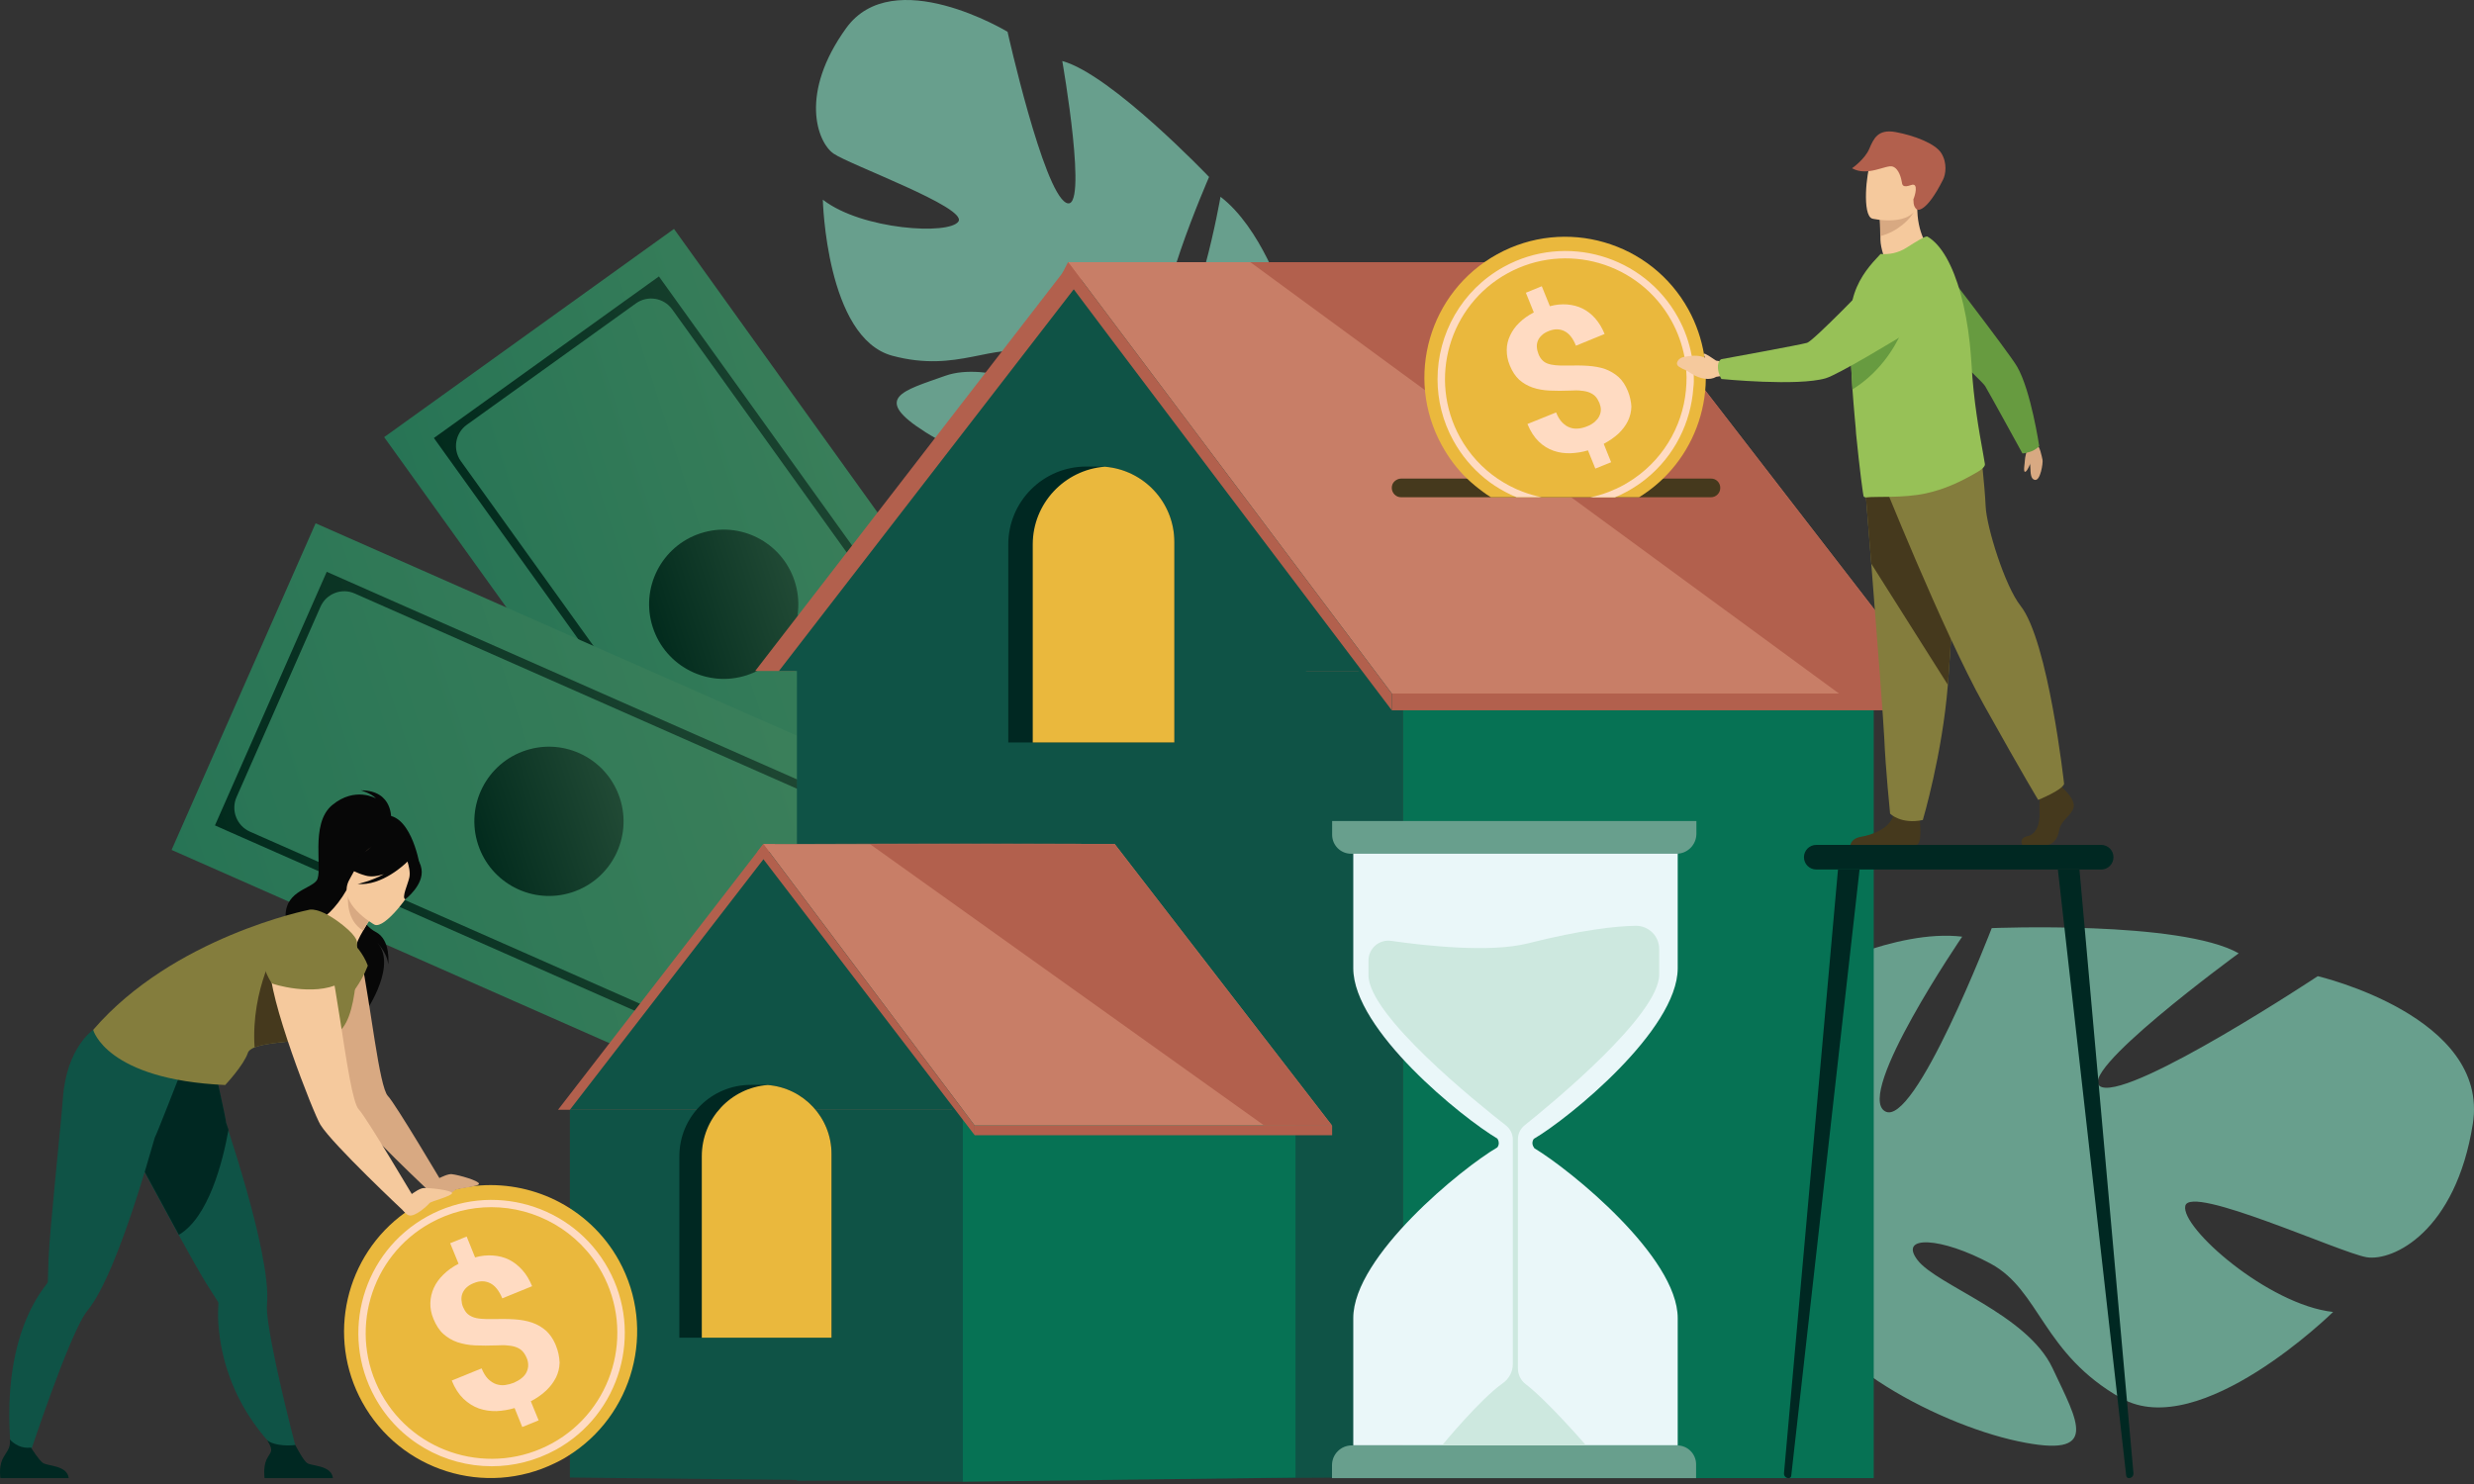
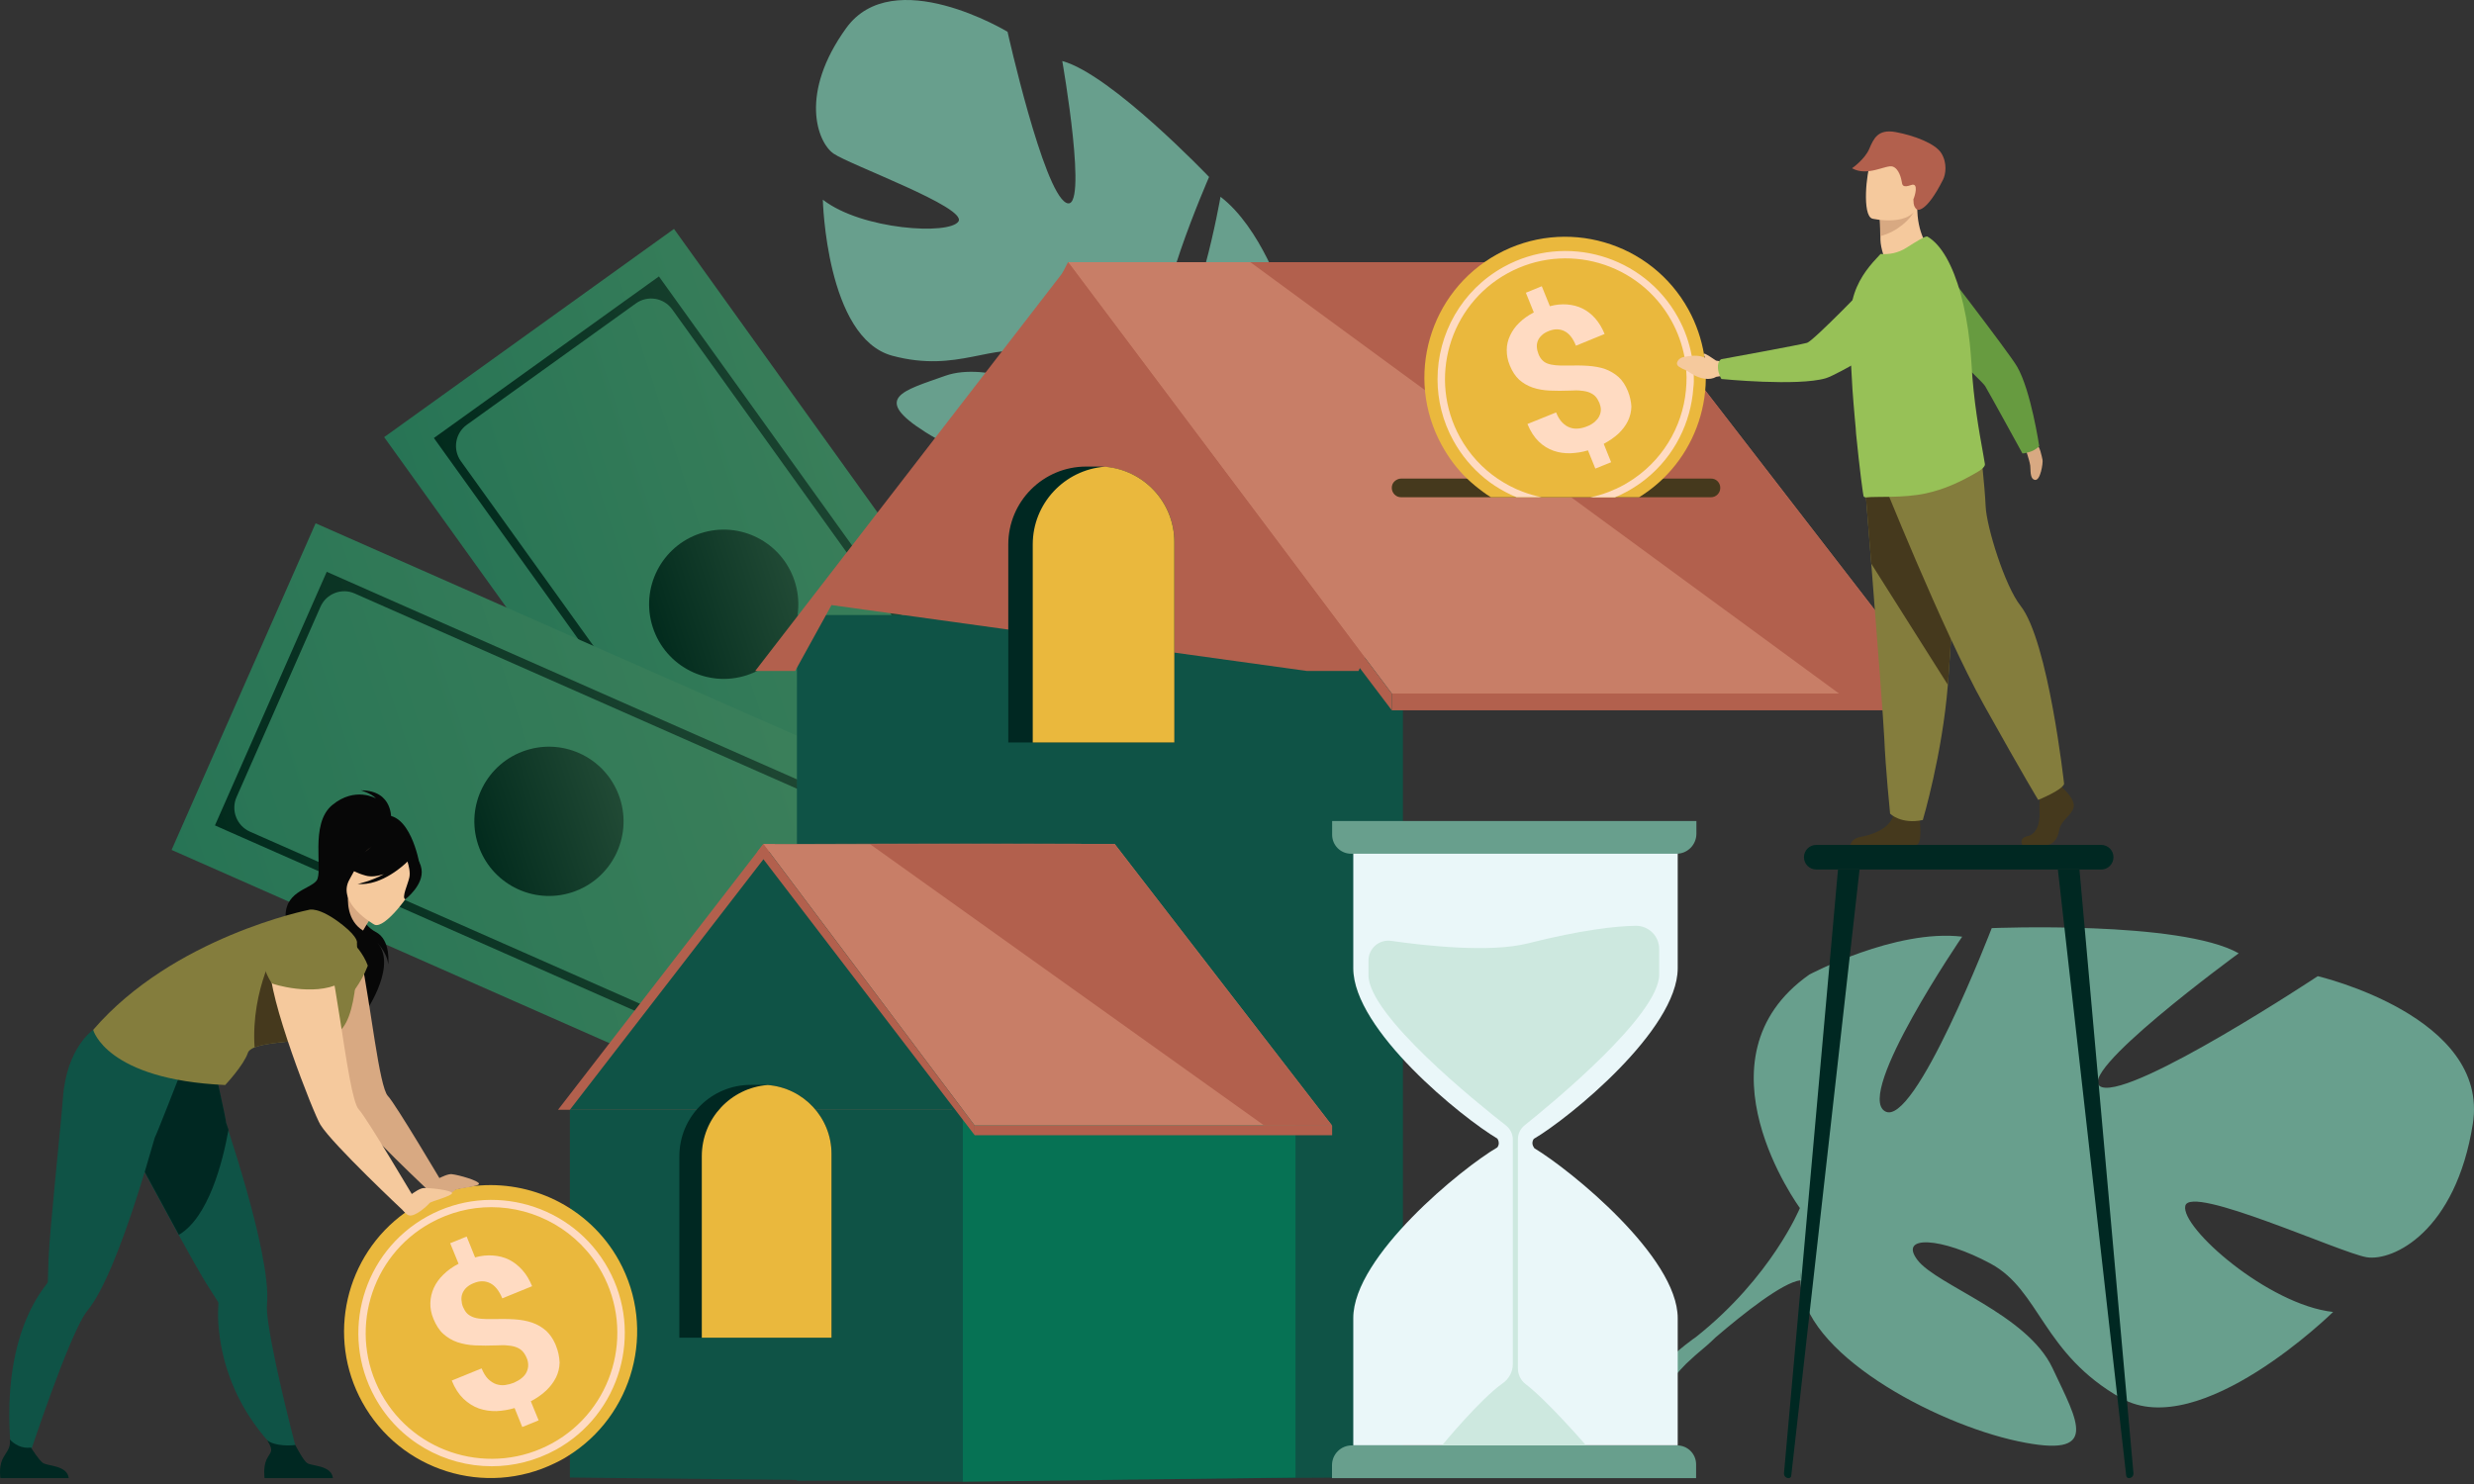
<svg xmlns="http://www.w3.org/2000/svg" width="600" height="360" viewBox="0 0 600 360" fill="none">
  <rect x="0" y="0" width="600" height="360" fill="#333333" stroke="none" />
  <path d="M188.864 239.364L259.163 188.876L191.823 95.07L163.459 55.532L93.168 106.044L146.142 179.844L188.864 239.364Z" fill="url(#paint0_linear_495_1282)" />
  <path d="M191.234 226.107L245.806 186.909L159.802 67.059L105.23 106.257L191.234 226.107ZM237.915 190.038L196.768 219.609C193.986 221.614 190.076 220.979 188.071 218.194L111.783 111.886C109.729 109.036 110.395 105.061 113.226 103.039L154.227 73.597C157.058 71.576 160.967 72.211 163.013 75.036L239.349 181.409C241.346 184.17 240.705 188.057 237.915 190.038Z" fill="url(#paint1_linear_495_1282)" />
  <path d="M181.117 163.801C171.615 166.891 161.407 161.687 158.315 152.178C155.223 142.669 160.419 132.456 169.92 129.367C179.422 126.277 189.63 131.481 192.722 140.99C195.814 150.499 190.618 160.712 181.117 163.801Z" fill="url(#paint2_linear_495_1282)" />
  <path d="M191.703 272.435L226.629 193.199L121.026 146.581L76.542 126.944L41.616 206.18L124.696 242.857L191.703 272.435Z" fill="url(#paint3_linear_495_1282)" />
  <path d="M187.031 259.803L214.14 198.279L79.24 138.713L52.131 200.236L187.031 259.803ZM208.944 204.99L188.503 251.376C187.109 254.514 183.443 255.948 180.282 254.559L60.618 201.746C57.424 200.341 55.958 196.575 57.361 193.38L77.728 147.179C79.138 144.009 82.852 142.559 86.022 143.972L205.758 196.843C208.912 198.207 210.314 201.859 208.944 204.99Z" fill="url(#paint4_linear_495_1282)" />
  <path d="M138.733 216.462C129.231 219.551 119.022 214.347 115.931 204.839C112.839 195.33 118.035 185.117 127.536 182.028C137.037 178.938 147.246 184.142 150.338 193.651C153.43 203.159 148.234 213.372 138.733 216.462Z" fill="url(#paint5_linear_495_1282)" />
  <path d="M205.207 6.833C216.653 -9.037 244.355 7.711 244.355 7.711C244.355 7.711 252.957 46.227 258.54 49.176C264.158 52.126 257.627 14.803 257.627 14.803C269.459 17.998 293.229 42.927 293.229 42.927C293.229 42.927 277.816 78.283 283.96 79.758C290.14 81.232 296.003 47.737 296.003 47.737C305.799 55.215 311.241 71.963 311.241 71.963C316.227 97.77 282.801 102.826 282.801 102.826C282.801 102.826 277.71 115.185 280.028 132.459C280.028 132.459 280.765 135.759 280.835 140.921L277.816 139.797C277.886 138.884 277.886 138.006 277.886 137.164V137.129C277.851 136.602 277.816 135.83 277.746 134.882C277.5 132.74 277.394 131.16 277.359 130.071C276.727 123.4 275.534 114.517 273.462 111.989C273.462 111.989 273.989 111.638 274.621 110.866C274.234 111.217 273.848 111.603 273.462 111.989C264.158 121.083 237.719 113.218 224.483 104.862C211.246 96.506 219.005 94.82 229.222 91.169C239.44 87.517 254.959 95.347 260.717 94.575C266.475 93.802 260.436 88.606 250.605 85.727C240.774 82.847 232.382 90.607 216.372 86.288C200.361 81.935 199.554 48.439 199.554 48.439C208.964 55.777 230.311 57.076 232.453 53.706C234.559 50.3 206.12 40.012 202.117 37.239C198.185 34.43 193.796 22.668 205.207 6.833Z" fill="#689F8D" />
  <path d="M599.711 272.656C603.854 246.534 562.107 236.808 562.107 236.808C562.107 236.808 517.832 266.126 509.792 263.738C501.752 261.351 542.937 231.261 542.937 231.261C528.822 223.255 483.038 225.151 483.038 225.151C483.038 225.151 464.289 273.92 457.126 269.567C449.928 265.213 475.875 227.223 475.875 227.223C459.654 225.292 438.798 236.422 438.798 236.422C409.867 256.786 436.516 293.056 436.516 293.056C436.516 293.056 429.669 309.803 411.271 324.374C411.271 324.374 407.479 326.867 402.529 331.818L406.426 333.538C407.234 332.625 408.006 331.748 408.849 330.905L408.884 330.87C409.411 330.378 410.183 329.676 411.131 328.798C413.378 326.937 414.958 325.533 416.011 324.48C422.893 318.581 432.338 311.103 436.656 310.576C436.656 310.576 436.516 309.768 436.621 308.364C436.621 309.066 436.621 309.803 436.656 310.576C436.867 328.131 469.099 345.3 489.358 349.619C509.652 353.938 503.929 344.984 497.784 331.888C491.64 318.792 469.696 311.805 465.026 305.66C460.356 299.516 470.889 300.113 482.827 306.573C494.765 313.034 495.362 328.412 514.462 339.191C533.597 349.97 565.829 318.265 565.829 318.265C550.099 316.545 528.787 297.796 529.981 292.529C531.175 287.227 567.62 303.94 573.975 304.993C580.4 306.011 595.568 298.744 599.711 272.656Z" fill="#689F8D" />
  <path d="M340.243 149.207V358.362L193.269 359.204V149.207H340.243Z" fill="#0F5346" />
-   <path d="M454.423 149.418H340.243V358.573H454.423V149.418Z" fill="#067254" />
  <path d="M377.6 63.607L329.463 162.76H316.894L201.66 146.784L192.847 162.76H183.157L259.417 63.958L377.6 63.607Z" fill="#B2604D" />
-   <path d="M383.394 63.607L335.222 162.76H188.916L265.211 63.958L383.394 63.607Z" fill="#0F5346" />
  <path d="M470.328 168.237H337.539L259.031 63.607H303.236H389.538L470.328 168.237Z" fill="#C87E67" />
  <path d="M470.329 168.237H445.997L303.237 63.607H389.539L470.329 168.237Z" fill="#B2604D" />
  <path d="M371.983 276.272C371.842 276.448 371.281 277.361 372.018 278.379C372.053 278.449 372.088 278.484 372.123 278.554C380.831 283.786 406.883 304.887 406.883 319.774V350.602H328.2V319.739C328.2 304.747 354.638 283.294 363.135 278.344C363.416 277.957 363.486 277.606 363.486 277.29C363.486 276.658 363.135 276.202 363.135 276.202C354.603 271.146 328.2 249.869 328.2 234.877V204.049H406.883V234.912C406.848 249.869 380.515 271.286 371.983 276.272Z" fill="#EAF7F9" />
  <path d="M411.377 358.572H323.038V355.447C323.038 352.779 325.18 350.637 327.848 350.637H406.742C409.305 350.637 411.342 352.709 411.342 355.237V358.572H411.377Z" fill="#689F8D" />
  <path d="M396.666 224.59C391.89 224.66 383.71 225.538 370.438 228.873C361.344 231.156 345.685 229.435 337.399 228.241C334.484 227.82 331.886 230.067 331.886 233.016V236.563C331.886 246.358 358.254 267.565 365.206 273.008C366.26 273.815 366.892 275.079 366.892 276.448V330.905C366.892 332.766 365.979 334.486 364.434 335.575C358.957 339.402 349.723 350.637 349.723 350.637H384.658C384.658 350.637 375.283 339.788 370.017 335.786C368.823 334.873 368.121 333.433 368.121 331.923V276.413C368.121 275.079 368.717 273.815 369.771 272.972C376.617 267.495 402.389 246.218 402.389 236.422V230.208C402.389 227.083 399.826 224.52 396.666 224.59Z" fill="#CDE8DF" />
  <path d="M406.603 207.104H327.674C325.111 207.104 323.074 205.033 323.074 202.505V199.169H411.413V202.329C411.378 204.963 409.236 207.104 406.603 207.104Z" fill="#689F8D" />
  <path d="M509.582 210.931H440.484C438.834 210.931 437.5 209.597 437.5 207.947C437.5 206.297 438.834 204.962 440.484 204.962H509.582C511.232 204.962 512.566 206.297 512.566 207.947C512.566 209.597 511.232 210.931 509.582 210.931Z" fill="#002822" />
  <path d="M433.813 358.571H433.743C433.111 358.571 432.619 358.044 432.655 357.412L445.751 210.965H450.982L434.41 358.044C434.375 358.325 434.129 358.571 433.813 358.571Z" fill="#002822" />
  <path d="M516.253 358.571H516.323C516.955 358.571 517.446 358.045 517.411 357.413L504.315 210.966H499.083L515.656 358.045C515.691 358.326 515.972 358.571 516.253 358.571Z" fill="#002822" />
  <path d="M417.205 118.345C417.205 118.977 416.96 119.538 416.538 119.96C416.117 120.381 415.555 120.627 414.958 120.627H339.786C338.557 120.627 337.539 119.609 337.539 118.345C337.539 117.713 337.785 117.151 338.206 116.765C338.627 116.378 339.189 116.098 339.786 116.098H414.958C416.187 116.062 417.205 117.081 417.205 118.345Z" fill="#45391D" />
  <path d="M284.803 131.475V180.104H244.531V132.072C244.531 121.644 252.992 113.183 263.42 113.183H266.51C267.002 113.183 267.458 113.218 267.915 113.253C277.359 113.955 284.803 121.82 284.803 131.475Z" fill="#002822" />
  <path d="M284.803 131.476V180.105H250.464V132.073C250.464 122.137 258.154 113.991 267.914 113.219C277.359 113.956 284.803 121.821 284.803 131.476Z" fill="#EAB83D" />
  <path d="M262.262 204.506L230.838 269.215H135.336L185.123 204.752L262.262 204.506Z" fill="#B2604D" />
  <path d="M265.141 204.506L233.717 269.215H138.215L188.002 204.752L265.141 204.506Z" fill="#0F5346" />
  <path d="M233.506 269.215V359.45L138.215 358.432V269.215H233.506Z" fill="#0F5346" />
  <path d="M314.19 269.215V358.432L233.506 359.45V269.215H314.19Z" fill="#067254" />
  <path d="M323.038 273.043H236.385L185.123 204.752H210.965H270.337L323.038 273.043Z" fill="#C87E67" />
  <path d="M323.038 273.043H306.606L210.964 204.752H270.337L323.038 273.043Z" fill="#B2604D" />
  <path d="M201.66 279.924V324.515H164.759V280.486C164.759 270.901 172.518 263.176 182.068 263.176H184.877C185.299 263.176 185.755 263.176 186.176 263.211C194.849 263.878 201.66 271.111 201.66 279.924Z" fill="#002822" />
  <path d="M201.66 279.924V324.515H170.201V280.486C170.201 271.357 177.258 263.879 186.177 263.211C194.849 263.879 201.66 271.111 201.66 279.924Z" fill="#EAB83D" />
  <path d="M323.073 273.043H236.385V275.395H323.073V273.043Z" fill="#B2604D" />
  <path d="M236.385 275.395L183.719 206.578L185.124 204.752L236.385 273.043V275.395Z" fill="#B2604D" />
  <path d="M469.45 168.236H337.539V172.309H469.45V168.236Z" fill="#B2604D" />
  <path d="M413.695 91.906C413.695 92.96 413.625 94.013 413.519 95.066C412.712 102.931 409.166 110.445 403.337 116.097C402.143 117.256 400.88 118.309 399.51 119.293C398.878 119.749 398.211 120.205 397.509 120.627H361.591C360.924 120.205 360.256 119.784 359.624 119.293C358.29 118.309 356.991 117.256 355.797 116.097C353.41 113.815 351.373 111.112 349.688 108.057C340.594 91.555 346.598 70.769 363.1 61.676C379.602 52.582 400.388 58.586 409.482 75.088C411.413 78.599 412.642 82.286 413.274 86.007C413.309 86.113 413.309 86.183 413.309 86.288C413.344 86.429 413.344 86.604 413.379 86.745C413.484 87.517 413.554 88.255 413.625 89.027C413.66 89.308 413.66 89.624 413.695 89.905C413.695 89.94 413.695 89.975 413.695 90.01C413.695 90.642 413.695 91.274 413.695 91.906Z" fill="#EAB83D" />
  <path d="M410.78 90.993C410.78 90.501 410.745 90.045 410.71 89.553C410.639 88.5 410.499 87.412 410.288 86.358C409.691 83.128 408.603 79.968 406.918 76.949C398.631 61.956 379.707 56.479 364.715 64.73C354.462 70.383 348.634 81.021 348.634 91.976C348.634 97.032 349.863 102.193 352.496 106.933C354.497 110.55 357.131 113.639 360.15 116.097C361.66 117.326 363.275 118.379 364.995 119.292C365.908 119.784 366.856 120.24 367.804 120.626H373.878C372.334 120.31 370.789 119.854 369.314 119.292C367.137 118.485 365.101 117.396 363.17 116.097C359.518 113.604 356.358 110.234 354.076 106.09C346.281 91.941 351.443 74.105 365.592 66.31C379.742 58.516 397.578 63.677 405.373 77.826C406.918 80.635 407.971 83.62 408.533 86.604C408.743 87.657 408.849 88.711 408.954 89.764C408.954 89.799 408.954 89.834 408.954 89.904C409.024 90.958 409.059 92.011 408.989 93.029C408.638 102.053 404.109 110.725 396.279 116.097C395.507 116.624 394.699 117.115 393.856 117.607C392.663 118.274 391.399 118.836 390.17 119.327C388.695 119.889 387.185 120.345 385.641 120.661H391.644C392.592 120.275 393.505 119.819 394.418 119.327C394.524 119.292 394.594 119.222 394.699 119.187C396.314 118.274 397.859 117.256 399.228 116.132C406.075 110.62 410.078 102.544 410.674 94.083C410.815 93.029 410.815 92.011 410.78 90.993Z" fill="#FFDBC2" />
  <path d="M394.806 94.89C394.209 93.451 393.471 92.292 392.523 91.45C391.575 90.607 390.487 89.975 389.258 89.518C388.029 89.097 386.625 88.851 385.115 88.746C383.605 88.641 381.92 88.641 380.129 88.676C379.006 88.711 378.093 88.676 377.285 88.606C376.513 88.535 375.846 88.395 375.284 88.184C374.722 87.974 374.301 87.657 373.95 87.271C373.599 86.885 373.318 86.429 373.107 85.867C372.897 85.305 372.756 84.778 372.721 84.217C372.686 83.69 372.756 83.163 372.967 82.672C373.142 82.18 373.493 81.724 373.915 81.338C374.336 80.916 374.933 80.565 375.67 80.284C377.004 79.758 378.233 79.758 379.392 80.319C380.551 80.881 381.499 82.075 382.201 83.866L389.153 81.022C388.556 79.547 387.784 78.283 386.871 77.23C385.958 76.211 384.94 75.404 383.781 74.842C382.657 74.28 381.393 73.964 380.059 73.859C378.725 73.754 377.321 73.894 375.881 74.28L373.915 69.435L370.053 71.015L371.984 75.79C370.579 76.527 369.421 77.335 368.438 78.318C367.454 79.266 366.717 80.319 366.226 81.408C365.699 82.531 365.418 83.69 365.418 84.919C365.418 86.148 365.629 87.377 366.155 88.641C366.752 90.115 367.525 91.274 368.438 92.117C369.386 92.959 370.474 93.591 371.703 94.013C372.932 94.434 374.336 94.68 375.846 94.75C377.356 94.82 379.041 94.82 380.832 94.75C381.885 94.68 382.763 94.68 383.535 94.785C384.308 94.855 384.975 94.996 385.536 95.242C386.098 95.487 386.555 95.768 386.941 96.189C387.327 96.611 387.608 97.102 387.889 97.734C388.1 98.296 388.24 98.823 388.24 99.385C388.24 99.946 388.099 100.438 387.854 100.965C387.608 101.491 387.222 101.912 386.765 102.334C386.274 102.755 385.642 103.141 384.904 103.422C384.237 103.703 383.57 103.879 382.868 103.949C382.166 104.019 381.464 103.984 380.796 103.738C380.129 103.528 379.497 103.106 378.9 102.509C378.304 101.912 377.812 101.105 377.391 100.052L370.439 102.86C371.176 104.651 372.089 106.056 373.177 107.109C374.266 108.162 375.46 108.9 376.794 109.356C378.093 109.812 379.462 109.988 380.902 109.953C382.341 109.883 383.746 109.672 385.115 109.251L386.906 113.675L390.733 112.13L388.942 107.671C390.311 106.933 391.505 106.126 392.523 105.178C393.507 104.23 394.279 103.212 394.806 102.123C395.332 101.035 395.613 99.876 395.648 98.647C395.578 97.489 395.332 96.189 394.806 94.89Z" fill="#FFDBC2" />
  <path d="M491.184 108.829C491.184 108.829 492.132 111.392 492.377 112.937C492.518 113.849 492.202 116.167 493.501 116.413C494.87 116.693 495.502 112.305 495.362 111.567C495.186 110.76 494.695 108.021 493.817 107.81C492.904 107.6 491.184 108.829 491.184 108.829Z" fill="#D8A982" />
-   <path d="M491.606 109.109C491.606 109.109 491.079 110.935 491.079 111.637C491.079 112.304 490.658 114.341 491.079 114.446C491.606 114.622 492.518 112.129 492.518 112.129L491.606 109.109Z" fill="#D8A982" />
  <path d="M416.188 87.481C415.31 86.885 413.379 85.55 413.274 85.831C413.203 86.042 413.309 86.393 413.555 86.779C412.361 86.323 411.167 86.042 408.323 86.604C407.761 86.709 407.235 87.025 406.919 87.517C406.638 87.973 406.532 88.535 407.235 88.991C408.674 89.904 408.253 89.342 410.289 90.677C412.291 91.976 414.748 92.327 416.223 91.414L418.189 91.098L418.435 87.868C418.435 87.833 417.311 87.692 416.188 87.481Z" fill="#F5C99D" />
  <path d="M467.906 60.27C467.906 60.27 463.237 65.783 457.338 63.465C457.338 63.465 456.074 60.376 456.039 58.093C456.039 57.812 456.039 57.532 456.039 57.286C456.004 54.723 455.934 53.283 455.934 53.283C456.214 53.178 464.992 49.562 464.992 49.877C464.817 56.794 467.906 60.27 467.906 60.27Z" fill="#F5C99D" />
  <path d="M464.079 51.528C463.237 53.108 460.322 56.163 456.004 57.286C455.969 54.723 455.898 53.284 455.898 53.284C456.144 53.249 464.325 51.072 464.079 51.528Z" fill="#D8A982" />
  <path d="M454.072 53.037C454.072 53.037 463.973 55.355 465.308 49.175C466.677 42.996 468.854 39.133 462.604 37.378C456.354 35.622 454.599 37.729 453.651 39.66C452.668 41.661 451.544 52.265 454.072 53.037Z" fill="#F5C99D" />
  <path d="M464.956 50.861C465.097 50.931 467.203 51.598 471.241 43.558C471.873 42.294 472.294 39.555 470.82 37.168C469.345 34.78 464.113 32.849 459.76 32.042C455.406 31.234 454.388 33.657 453.334 36.114C452.246 38.678 449.156 40.819 449.156 40.819C452.913 42.926 457.407 39.906 458.987 40.398C460.567 40.889 461.094 43.347 461.234 44.155C461.34 44.927 461.515 45.594 463.481 44.892C465.448 44.19 464.359 47.666 464.043 48.333C464.113 48.368 463.833 50.159 464.956 50.861Z" fill="#B2604D" />
  <path d="M490.447 204.962H496.416C497.68 204.962 499.049 203.698 499.4 201.416C499.751 199.098 502.315 197.869 502.876 195.973C503.438 194.077 500.559 191.444 500.559 191.444L500.067 190.812L499.576 190.18L494.836 191.304C494.836 191.304 494.731 192.427 494.66 193.867C494.625 194.92 494.59 196.114 494.625 197.167C494.766 199.695 493.923 202.399 491.676 202.855C489.499 203.347 490.447 204.962 490.447 204.962Z" fill="#45391D" />
  <path d="M448.771 204.963H464.641C464.781 204.928 464.922 204.892 464.992 204.857C466.045 204.331 465.729 200.258 465.589 199.029C465.553 198.783 465.553 198.678 465.553 198.678C465.553 198.678 459.971 194.219 459.198 197.625C459.163 197.73 459.163 197.835 459.128 197.941C458.145 201.136 453.826 202.575 451.334 202.996C449.403 203.312 448.876 204.401 448.771 204.963Z" fill="#45391D" />
  <path d="M451.965 113.464C451.965 113.464 452.808 124.032 453.826 136.742C455.196 154.017 456.811 175.224 456.986 179.226C457.267 186.213 458.391 197.379 458.391 197.379C458.391 197.379 461.024 200.047 466.326 198.923C466.326 198.923 471.066 182.983 472.4 166.13C472.435 165.849 472.435 165.568 472.47 165.287C473.734 148.118 475.665 111.989 475.665 111.989L451.965 113.464Z" fill="#847D3D" />
  <path d="M451.965 113.464C451.965 113.464 452.808 124.032 453.826 136.742L472.4 166.13C472.435 165.849 472.435 165.568 472.47 165.287C473.734 148.118 475.665 111.989 475.665 111.989L451.965 113.464Z" fill="#45391D" />
  <path d="M455.828 114.727C455.828 114.727 471.101 153.033 481.143 171.01C491.184 188.987 494.309 194.043 494.309 194.043C494.309 194.043 500.067 191.725 500.594 190.18C500.594 190.18 496.767 155.456 490.025 146.959C486.234 142.184 481.774 127.824 481.564 122.803C481.353 117.782 480.194 107.846 480.194 107.846L455.828 114.727Z" fill="#847D3D" />
  <path d="M492.448 109.566C490.763 110.092 490.482 109.987 490.482 109.987C490.482 109.987 482.266 94.995 481.423 93.626C480.58 92.256 463.938 76.843 463.938 76.843L468.221 60.902C468.221 60.902 487.146 85.41 489.183 88.921C492.553 94.714 494.555 108.232 494.555 108.232C494.555 108.232 493.782 109.109 492.448 109.566Z" fill="#679B40" />
  <path d="M448.735 83.092C448.805 86.358 448.981 90.044 449.226 93.801C449.226 94.012 449.262 94.257 449.262 94.468C449.437 96.785 449.613 99.103 449.823 101.385C449.894 102.298 449.999 103.176 450.069 104.088V104.194C450.069 104.51 450.104 104.896 450.139 105.212C450.982 113.674 451.86 120.38 452 120.485C452.211 120.626 452.422 120.696 452.667 120.661C454.879 120.38 461.515 120.871 466.957 119.713C471.557 118.73 475.489 116.904 479.667 114.446C480.229 114.13 481.493 113.252 481.388 112.585C481.283 111.883 481.107 110.83 480.861 109.531C480.054 105.036 478.614 97.277 478.123 88.183C478.017 86.498 477.877 84.813 477.701 83.162C477.245 78.879 476.472 74.806 475.489 71.225C473.628 64.519 470.89 59.392 467.449 57.391C466.993 57.145 464.57 58.69 462.358 60.095C460.322 61.394 458.145 61.78 456.073 61.605L454.212 63.641C451.965 66.239 449.613 69.68 448.946 74.596C448.91 74.947 448.84 75.333 448.805 75.754C448.735 77.72 448.7 80.248 448.735 83.092Z" fill="#97C157" />
-   <path d="M448.735 83.093C448.806 86.358 448.981 90.044 449.227 93.801C449.227 94.012 449.262 94.258 449.262 94.468C461.972 86.533 463.903 71.962 463.903 71.962C457.653 72.243 452.703 73.683 448.876 75.719C448.735 77.721 448.7 80.249 448.735 83.093Z" fill="#679B40" />
  <path d="M416.644 89.342C416.504 87.446 417.487 87.13 417.487 87.13C417.487 87.13 436.622 83.654 438.272 83.162C439.887 82.636 453.826 68.17 453.826 68.17C453.826 68.17 459.163 62.166 463.517 63.465C467.309 64.624 468.784 67.573 469.31 70.417C469.907 73.788 468.362 77.159 465.448 78.949C458.917 82.952 445.821 90.852 442.767 91.765C435.92 93.766 417.487 91.94 417.487 91.94C417.487 91.94 416.749 90.817 416.644 89.342Z" fill="#97C157" />
  <path d="M257.592 66.346C257.452 66.521 337.539 172.31 337.539 172.31V168.237L259.032 63.572L257.592 66.346Z" fill="#B2604D" />
  <path d="M137.476 353.375C137.055 353.656 136.598 353.902 136.142 354.148C136.002 354.218 135.826 354.323 135.686 354.394C135.334 354.569 134.983 354.745 134.632 354.92C117.709 363.242 97.064 356.851 87.865 340.174C79.087 324.269 83.792 304.536 98.222 294.179C99.381 293.336 100.575 292.599 101.839 291.897C102.295 291.651 102.752 291.405 103.208 291.194C103.665 290.984 104.121 290.773 104.577 290.562C105.982 289.93 107.386 289.404 108.826 288.982C110.932 288.35 113.109 287.929 115.251 287.683C121.957 286.981 128.699 288.21 134.667 291.124C140.987 294.214 146.5 299.235 150.151 305.871C159.315 322.583 153.627 343.509 137.476 353.375Z" fill="#EAB83D" />
  <path d="M119.254 355.693C107.843 355.693 96.784 349.654 90.92 338.98C82.318 323.391 88.006 303.694 103.63 295.091C119.219 286.489 138.916 292.177 147.519 307.802C156.121 323.391 150.433 343.088 134.808 351.69C129.858 354.393 124.521 355.693 119.254 355.693ZM119.149 292.844C114.163 292.844 109.143 294.073 104.473 296.636C89.726 304.747 84.354 323.356 92.465 338.102C100.576 352.849 119.184 358.221 133.931 350.11C148.677 341.999 154.049 323.391 145.939 308.644C140.356 298.567 129.893 292.844 119.149 292.844Z" fill="#FFDBC2" />
  <path d="M134.843 326.48C134.772 326.305 134.702 326.129 134.632 325.954C134.07 324.69 133.333 323.671 132.49 322.864C131.507 321.986 130.384 321.319 129.085 320.863C127.785 320.406 126.346 320.16 124.766 320.055C123.186 319.95 121.466 319.95 119.605 319.985C118.446 320.02 117.463 319.985 116.655 319.915C115.848 319.844 115.146 319.704 114.584 319.458C114.022 319.212 113.566 318.931 113.179 318.51C112.828 318.124 112.547 317.632 112.302 317.071C112.056 316.509 111.95 315.912 111.915 315.35C111.88 314.788 111.95 314.262 112.161 313.735C112.372 313.244 112.688 312.752 113.144 312.331C113.601 311.909 114.198 311.523 114.97 311.242C116.339 310.68 117.638 310.68 118.867 311.277C120.061 311.874 121.044 313.103 121.817 314.964L129.049 312.015C128.417 310.47 127.645 309.171 126.662 308.082C125.714 307.029 124.661 306.186 123.467 305.589C122.273 304.993 120.974 304.677 119.57 304.571C118.165 304.466 116.726 304.606 115.216 305.028L113.179 299.972L109.177 301.587L111.213 306.572C109.774 307.31 108.545 308.188 107.527 309.206C106.508 310.189 105.736 311.277 105.209 312.436C104.683 313.595 104.402 314.824 104.367 316.088C104.331 317.352 104.577 318.651 105.139 319.985C105.771 321.495 106.543 322.723 107.527 323.601C108.51 324.479 109.633 325.146 110.932 325.603C112.231 326.024 113.671 326.305 115.251 326.375C116.831 326.445 118.586 326.445 120.447 326.375C121.536 326.305 122.484 326.305 123.256 326.41C124.064 326.48 124.731 326.621 125.328 326.866C125.925 327.112 126.381 327.428 126.767 327.85C127.153 328.271 127.469 328.798 127.75 329.465C127.996 330.026 128.101 330.623 128.101 331.185C128.101 331.747 127.961 332.309 127.715 332.835C127.469 333.362 127.083 333.854 126.557 334.275C126.03 334.731 125.398 335.082 124.625 335.434C123.923 335.714 123.221 335.89 122.484 335.995C121.746 336.101 121.044 335.995 120.342 335.785C119.64 335.539 119.008 335.118 118.376 334.521C117.779 333.924 117.252 333.046 116.796 331.958L109.563 334.907C110.3 336.768 111.283 338.242 112.407 339.331C113.566 340.419 114.794 341.192 116.164 341.683C117.533 342.14 118.938 342.35 120.412 342.315C121.887 342.245 123.361 341.999 124.801 341.578L126.662 346.177L130.629 344.562L128.733 339.928C130.173 339.19 131.402 338.313 132.455 337.33C133.403 336.417 134.176 335.434 134.702 334.415C134.737 334.345 134.772 334.24 134.843 334.17C135.404 333.011 135.685 331.817 135.72 330.553C135.65 329.149 135.404 327.85 134.843 326.48Z" fill="#FFDBC2" />
  <path d="M92.57 197.904C92.675 197.483 83.09 202.223 82.633 202.785C78.139 207.77 79.438 214.266 82.001 214.336C83.652 214.371 83.336 217.11 83.336 217.11L101.698 209.35C101.663 209.315 99.451 196.43 92.57 197.904Z" fill="#070707" />
  <path d="M94.852 198.888C94.852 198.888 95.519 191.726 87.514 191.726C87.514 191.726 89.937 192.393 91.201 193.692C91.201 193.692 86.11 190.707 80.562 195.307C75.015 199.906 78.456 211.423 76.77 213.635C75.085 215.812 68.519 216.268 69.327 223.325C70.134 230.383 90.183 239.266 88.883 245.129C88.883 245.129 96.748 233.578 91.131 228.311C91.131 228.311 93.869 230.874 94.15 233.964C94.15 233.964 94.887 227.995 91.096 226.064C87.725 224.379 84.951 218.164 85.267 217.076C85.478 215.987 94.852 198.888 94.852 198.888Z" fill="#070707" />
  <path d="M87.584 232.56C86.355 226.626 78.666 224.8 75.014 229.645C74.347 230.523 73.891 231.541 73.751 232.77C72.908 239.511 83.687 266.933 85.232 269.426C88.04 273.955 104.578 289.439 104.578 289.439L107.632 287.578C107.632 287.578 95.905 267.74 94.08 265.88C91.973 263.703 89.901 243.795 87.584 232.56Z" fill="#D8A982" />
  <path d="M103.418 287.578C103.418 287.578 107.878 284.664 109.563 284.839C111.248 285.015 116.129 286.419 116.164 287.156C116.234 287.859 110.721 288.315 110.37 288.701C110.019 289.088 106.262 291.58 104.928 290.808C103.559 290 103.418 287.578 103.418 287.578Z" fill="#D8A982" />
  <path d="M72.381 353.516L68.413 352.919C68.413 352.919 55.071 342.316 53.07 322.513C52.859 320.512 52.824 318.44 52.965 316.404C53 316.158 52.965 315.913 52.824 315.737C52.403 315.07 51.349 313.455 49.875 311.102C48.47 308.785 46.013 304.466 43.344 299.586C38.534 290.808 32.916 280.275 30.985 276.94C24.841 266.266 27.825 259.103 27.825 259.103C27.825 259.103 44.924 257.418 49.594 253.31L51.279 255.908C51.279 255.908 54.966 272.305 54.79 272.375C54.966 272.937 55.141 273.499 55.352 274.096C58.266 283.119 61.637 294.39 63.463 303.589C64.481 308.75 65.043 313.244 64.762 316.334C64.656 317.387 64.797 319.002 65.078 321.004C66.763 332.695 72.381 353.516 72.381 353.516Z" fill="#0F5346" />
  <path d="M80.737 358.572H64.165C64.165 358.572 63.779 356.044 64.621 354.112C65.464 352.287 66.623 352.216 64.762 349.337C65.815 350.426 69.186 350.882 71.609 350.531C71.889 351.023 73.504 354.218 74.488 354.92C75.576 355.692 80.386 355.412 80.737 358.572Z" fill="#002822" />
  <path d="M55.423 274.06C53.983 282.031 50.542 295.338 43.38 299.551C38.57 290.773 32.952 280.24 31.021 276.904C24.877 266.231 27.861 259.068 27.861 259.068C27.861 259.068 44.96 257.383 49.63 253.275L51.315 255.873C51.315 255.873 55.002 272.27 54.826 272.34C55.037 272.902 55.212 273.464 55.423 274.06Z" fill="#002822" />
  <path d="M85.794 228.873C85.794 228.873 88.147 231.295 89.2 234.244C89.2 234.244 85.478 244.988 76.736 246.323C76.736 246.287 83.653 228.873 85.794 228.873Z" fill="#847D3D" />
  <path d="M43.801 260.297L43.872 257.207C37.692 257.979 22.595 249.833 22.595 249.833C22.595 249.833 16.134 254.117 15.256 266.406C14.835 272.41 12.096 297.725 11.78 305.308C11.675 308.047 11.64 310.013 11.605 310.786C11.605 311.032 11.499 311.242 11.359 311.418C10.095 313.033 8.972 314.753 8.024 316.544C-1.386 334.064 3.529 357.904 3.529 357.904L5.706 357.343C5.706 357.343 13.676 332.66 18.873 321.951C19.75 320.125 20.558 318.721 21.225 317.913C23.191 315.526 25.263 311.488 27.299 306.643C31.162 297.444 34.883 285.33 37.552 275.921C37.692 275.956 43.801 260.297 43.801 260.297Z" fill="#0F5346" />
-   <path d="M79.93 239.617C69.818 237.3 76.278 223.115 76.875 223.361C78.28 223.08 81.334 220.622 84.108 215.812L84.494 216.128L90.709 221.57C90.709 221.57 89.269 223.677 88.076 225.748C87.128 227.363 86.32 228.979 86.46 229.505C86.917 229.927 82.633 240.214 79.93 239.617Z" fill="#F5C99D" />
  <path d="M90.674 221.569C90.674 221.569 89.234 223.676 88.041 225.747C84.179 223.36 84.179 218.585 84.495 216.127L90.674 221.569Z" fill="#D8A982" />
  <path d="M90.814 224.309C90.814 224.309 81.44 219.112 84.775 213.319C88.111 207.526 89.129 202.961 95.273 206.051C101.383 209.141 101.277 211.985 100.61 214.197C100.013 216.409 93.342 225.502 90.814 224.309Z" fill="#F5C99D" />
  <path d="M102.225 210.825C101.804 208.262 100.505 208.016 99.592 208.192C96.151 202.469 90.498 204.716 90.498 204.716C87.479 208.508 83.125 209.14 83.125 209.14C83.125 209.14 84.213 211.176 88.672 212.405C90.042 212.791 91.587 212.546 93.097 212.054C90.007 213.775 86.741 214.442 86.741 214.442C92.64 214.968 98.258 209.596 98.82 209C99.1 209.842 99.557 211.598 99.276 212.862C98.89 214.617 97.345 217.742 98.293 218.163C98.293 218.163 102.857 214.687 102.225 210.825Z" fill="#070707" />
  <path d="M16.661 358.572H0.088C0.088 358.572 -0.298 356.044 0.545 354.113C1.387 352.287 2.687 351.445 2.371 349.198C3.424 350.286 5.144 351.48 7.532 351.164C7.813 351.655 9.428 354.184 10.411 354.886C11.499 355.693 16.309 355.412 16.661 358.572Z" fill="#002822" />
  <path d="M81.124 250.852C78.983 251.589 75.998 252.011 72.944 252.327C68.59 252.818 64.096 253.134 61.743 254.082C60.901 254.433 60.304 254.855 60.128 255.381C59.11 258.436 54.616 263.211 54.616 263.211C25.755 261.912 22.595 249.834 22.595 249.834C42.011 227.258 74.875 220.727 74.875 220.727C74.875 220.727 77.227 219.744 83.126 224.414C87.058 227.538 86.567 228.767 86.567 228.767C86.567 228.767 87.409 248.675 81.124 250.852Z" fill="#847D3D" />
  <path d="M72.943 252.327C68.589 252.818 64.095 253.134 61.742 254.082C60.794 239.687 67.571 228.873 67.571 228.873C67.571 228.873 71.96 246.884 72.943 252.327Z" fill="#45391D" />
  <path d="M77.402 226.064C77.402 226.064 66.483 227.152 65.605 234.245C64.727 241.337 76.068 270.233 77.718 272.867C80.668 277.642 98.082 293.968 98.082 293.968L101.278 292.037C101.278 292.037 88.918 271.111 87.023 269.145C84.038 266.09 81.124 228.522 77.402 226.064Z" fill="#F5C99D" />
  <path d="M65.921 238.528C65.956 238.703 75.998 241.828 82.458 238.528C82.458 238.528 83.827 223.605 76.103 224.413C68.379 225.221 63.814 227.643 63.603 231.365C63.463 235.052 65.921 238.528 65.921 238.528Z" fill="#847D3D" />
  <path d="M97.099 291.896C97.099 291.896 101.032 288.315 102.717 288.21C104.402 288.14 109.458 288.736 109.634 289.404C109.809 290.106 104.472 291.44 104.156 291.861C103.84 292.318 100.575 295.372 99.135 294.811C97.626 294.284 97.099 291.896 97.099 291.896Z" fill="#F5C99D" />
  <defs>
    <linearGradient id="paint0_linear_495_1282" x1="239.039" y1="127.005" x2="113.274" y2="167.899" gradientUnits="userSpaceOnUse">
      <stop stop-color="#3E815B" />
      <stop offset="1" stop-color="#277455" />
    </linearGradient>
    <linearGradient id="paint1_linear_495_1282" x1="227.242" y1="129.759" x2="123.806" y2="163.392" gradientUnits="userSpaceOnUse">
      <stop stop-color="#214A35" />
      <stop offset="1" stop-color="#022B1D" />
    </linearGradient>
    <linearGradient id="paint2_linear_495_1282" x1="192.722" y1="140.984" x2="158.329" y2="152.167" gradientUnits="userSpaceOnUse">
      <stop stop-color="#214A35" />
      <stop offset="1" stop-color="#022B1D" />
    </linearGradient>
    <linearGradient id="paint3_linear_495_1282" x1="219.688" y1="171.871" x2="48.562" y2="227.515" gradientUnits="userSpaceOnUse">
      <stop stop-color="#3E815B" />
      <stop offset="1" stop-color="#277455" />
    </linearGradient>
    <linearGradient id="paint4_linear_495_1282" x1="206.68" y1="175.344" x2="59.588" y2="223.172" gradientUnits="userSpaceOnUse">
      <stop stop-color="#214A35" />
      <stop offset="1" stop-color="#022B1D" />
    </linearGradient>
    <linearGradient id="paint5_linear_495_1282" x1="150.329" y1="193.665" x2="115.945" y2="204.846" gradientUnits="userSpaceOnUse">
      <stop stop-color="#214A35" />
      <stop offset="1" stop-color="#022B1D" />
    </linearGradient>
  </defs>
</svg>